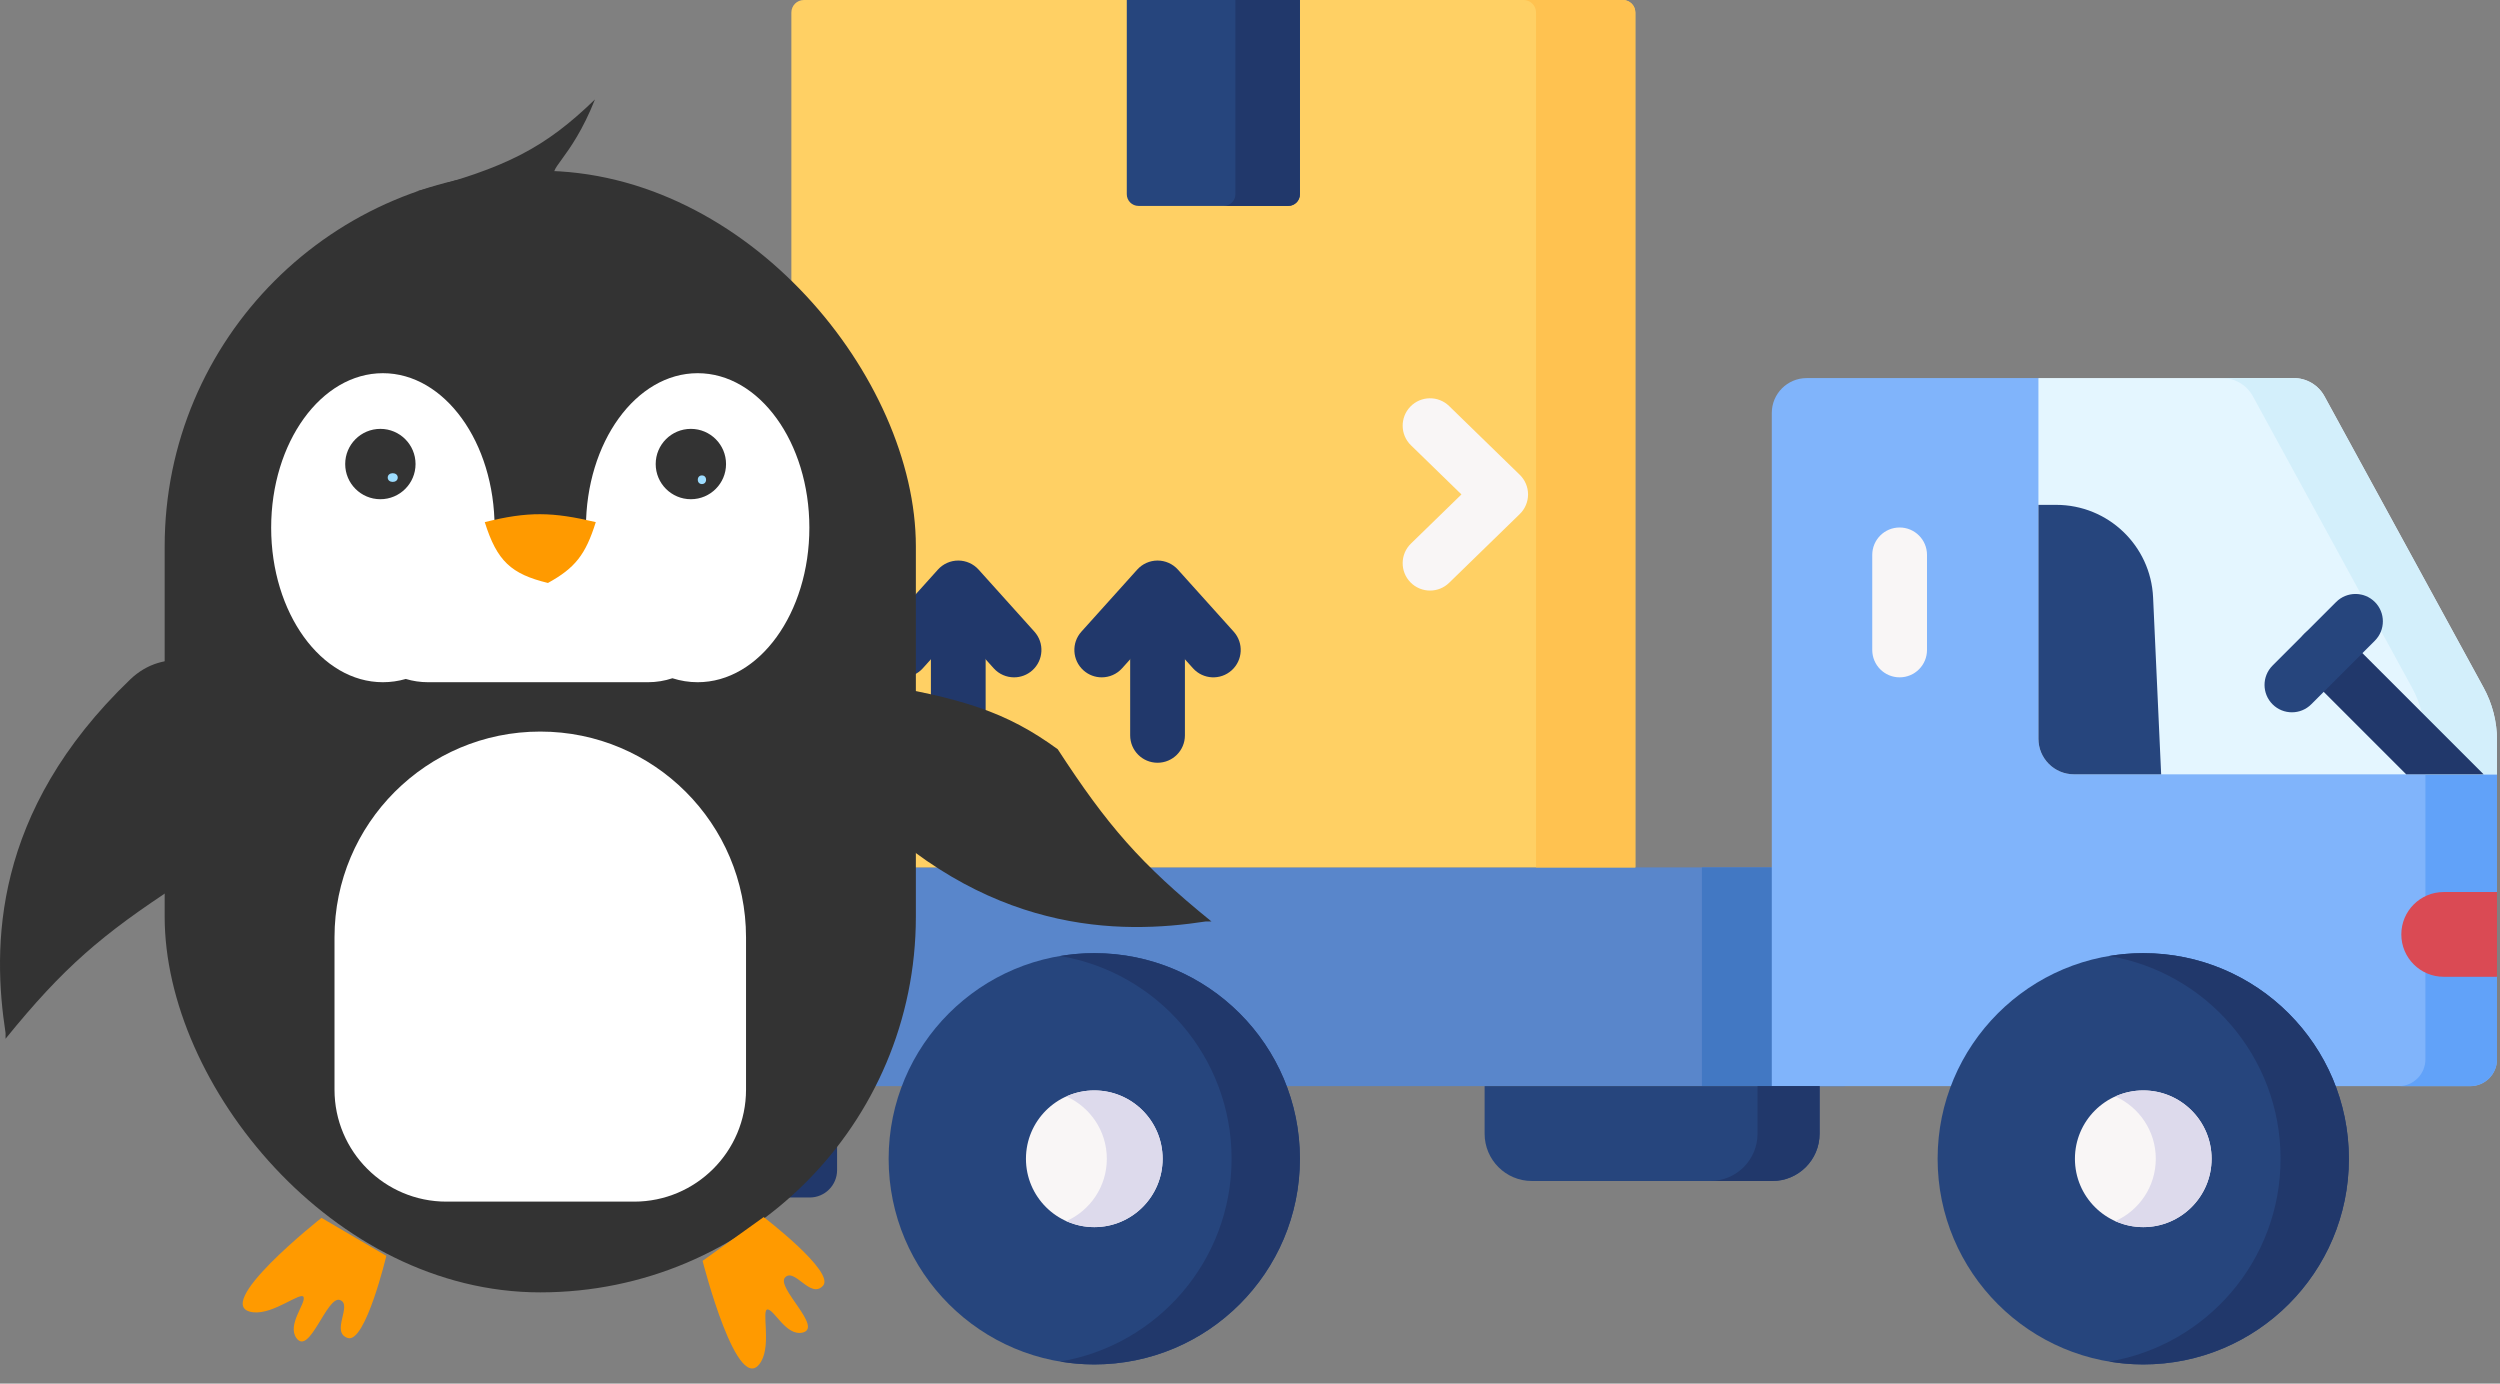
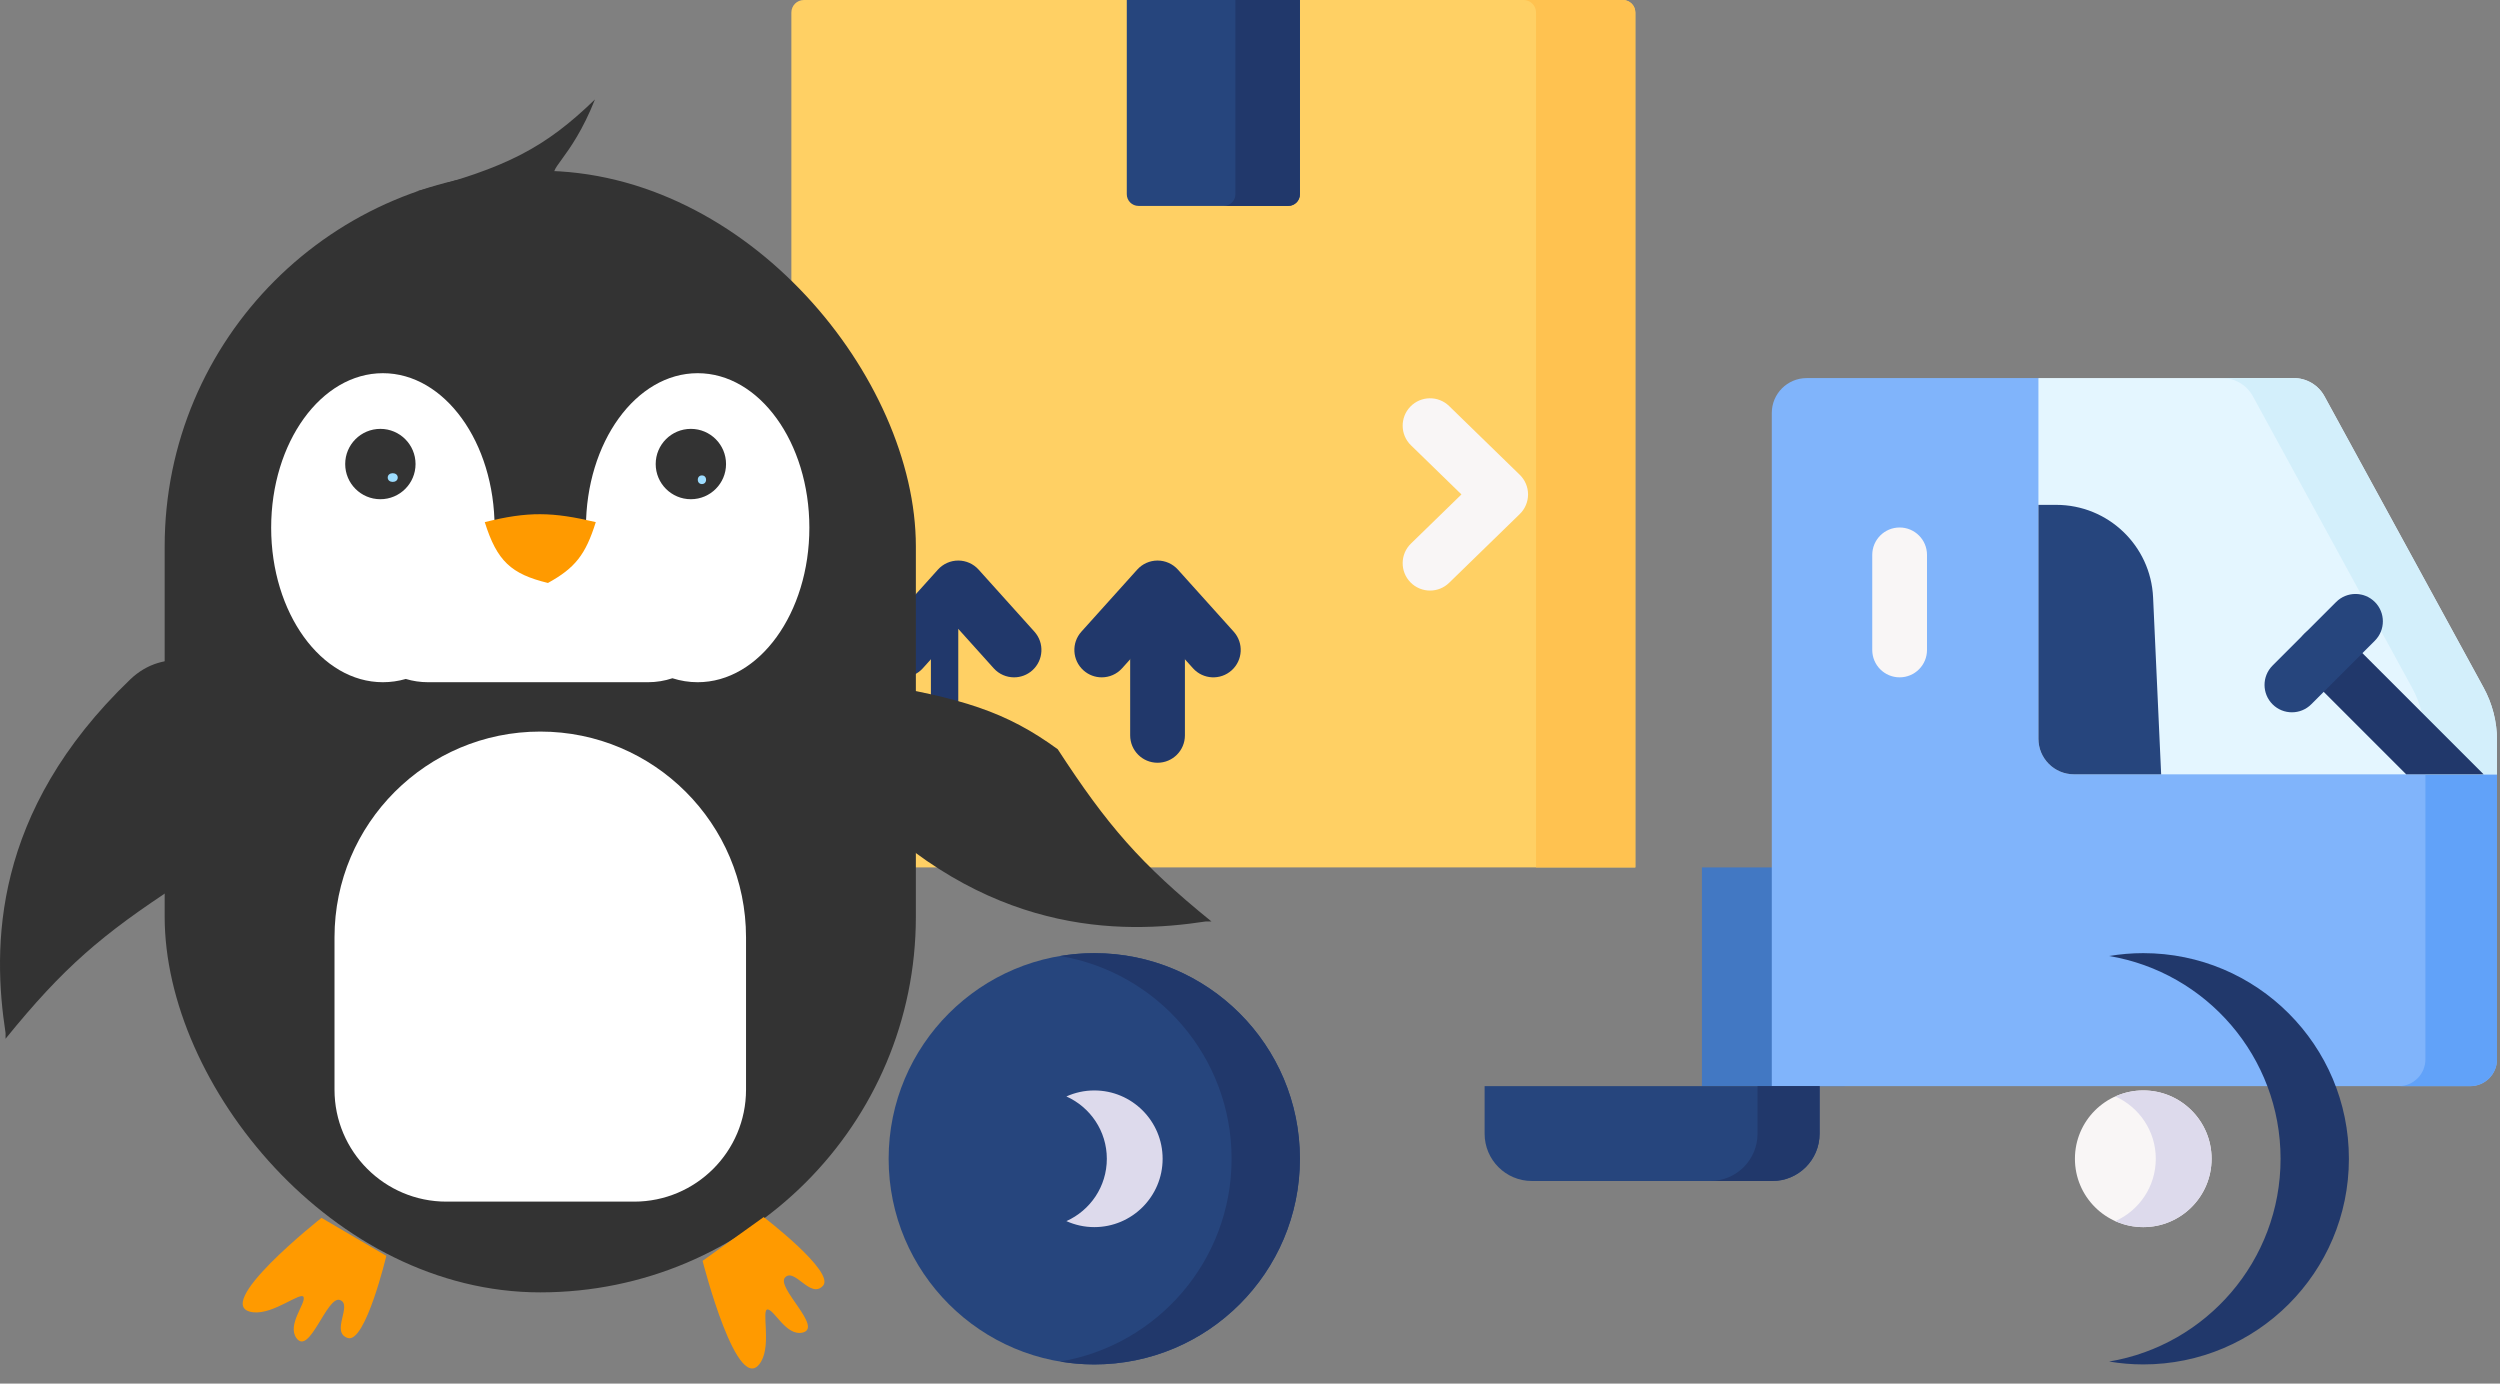
<svg xmlns="http://www.w3.org/2000/svg" width="580" height="321" viewBox="0 0 580 321" fill="none">
  <rect x="0" y="0" width="580" height="321" fill="#808080" stroke="none" />
-   <path d="M187.854 277.819H158.471C154.964 277.819 152.121 274.977 152.121 271.468C152.121 267.96 154.964 265.118 158.471 265.118H181.503V243.522C181.503 240.014 184.346 237.171 187.854 237.171C191.361 237.171 194.204 240.014 194.204 243.522V271.469C194.205 274.977 191.362 277.819 187.854 277.819Z" fill="#21386B" />
-   <path d="M427.99 251.989H175.189C165.957 251.989 158.473 244.505 158.473 235.273V205.82C158.473 203.291 160.523 201.241 163.052 201.241H427.99V251.989Z" fill="#5986CB" />
  <path d="M394.844 201.241H427.991V251.989H394.844V201.241Z" fill="#4278C3" />
  <path d="M513.09 142.629C508.539 142.629 504.849 138.94 504.849 134.388L472.915 87.718H419.146C414.677 87.718 411.055 91.341 411.055 95.809V251.989H573.087C576.522 251.989 579.306 249.205 579.306 245.771V179.641L513.09 142.629Z" fill="#80B4FB" />
  <path d="M573.085 251.989C576.519 251.989 579.303 249.205 579.303 245.77V179.64L562.652 170.333C562.735 171.872 562.676 166.822 562.695 245.77C562.695 249.205 559.911 251.989 556.477 251.989H573.085Z" fill="#61A2F9" />
  <path d="M379.394 201.241H183.598V2.899C183.598 1.298 184.896 0.001 186.496 0.001H376.495C378.096 0.001 379.394 1.299 379.394 2.899V201.241Z" fill="#FFD064" />
  <path d="M376.499 0H353.461C355.062 0 356.359 1.298 356.359 2.899V201.24H379.397V2.899C379.397 1.298 378.1 0 376.499 0Z" fill="#FFC250" />
  <path d="M298.876 47.77H264.122C262.626 47.77 261.414 46.557 261.414 45.061V0H301.584V45.061C301.585 46.557 300.372 47.77 298.876 47.77Z" fill="#26457D" />
  <path d="M286.611 0V45.061C286.611 46.557 285.398 47.77 283.902 47.77H298.873C300.369 47.77 301.581 46.557 301.581 45.061V0H286.611Z" fill="#21386B" />
  <path d="M331.769 137.012C330.115 137.012 328.463 136.37 327.218 135.092C324.771 132.579 324.826 128.557 327.339 126.111L339.054 114.708L327.339 103.305C324.826 100.859 324.772 96.838 327.218 94.324C329.664 91.811 333.685 91.757 336.198 94.203L352.588 110.157C353.816 111.352 354.509 112.993 354.509 114.707C354.509 116.421 353.815 118.062 352.588 119.258L336.198 135.211C334.964 136.414 333.366 137.012 331.769 137.012Z" fill="#F9F6F6" />
  <path d="M235.263 157.144C233.525 157.144 231.793 156.435 230.539 155.04L222.316 145.895L214.093 155.04C211.746 157.648 207.731 157.862 205.124 155.516C202.516 153.17 202.303 149.155 204.648 146.547L217.594 132.152C218.798 130.812 220.515 130.047 222.316 130.047C224.117 130.047 225.834 130.812 227.038 132.152L239.984 146.547C242.329 149.155 242.116 153.171 239.508 155.516C238.294 156.606 236.777 157.144 235.263 157.144Z" fill="#21386B" />
-   <path d="M222.319 176.959C218.811 176.959 215.969 174.117 215.969 170.608V141.44C215.969 137.933 218.811 135.089 222.319 135.089C225.827 135.089 228.669 137.933 228.669 141.44V170.608C228.669 174.117 225.827 176.959 222.319 176.959Z" fill="#21386B" />
+   <path d="M222.319 176.959C218.811 176.959 215.969 174.117 215.969 170.608V141.44C215.969 137.933 218.811 135.089 222.319 135.089V170.608C228.669 174.117 225.827 176.959 222.319 176.959Z" fill="#21386B" />
  <path d="M255.602 157.144C254.089 157.144 252.572 156.607 251.358 155.516C248.75 153.17 248.537 149.155 250.883 146.547L263.83 132.152C265.034 130.812 266.751 130.047 268.551 130.047C270.352 130.047 272.069 130.812 273.273 132.152L286.219 146.547C288.564 149.155 288.351 153.171 285.743 155.516C283.136 157.86 279.121 157.649 276.774 155.04L268.551 145.895L260.326 155.04C259.072 156.434 257.341 157.144 255.602 157.144Z" fill="#21386B" />
  <path d="M268.549 176.959C265.042 176.959 262.199 174.117 262.199 170.608V141.44C262.199 137.933 265.042 135.089 268.549 135.089C272.057 135.089 274.9 137.933 274.9 141.44V170.608C274.9 174.117 272.057 176.959 268.549 176.959Z" fill="#21386B" />
-   <path d="M497.237 316.547C523.586 316.547 544.946 295.186 544.946 268.837C544.946 242.488 523.586 221.128 497.237 221.128C470.888 221.128 449.527 242.488 449.527 268.837C449.527 295.186 470.888 316.547 497.237 316.547Z" fill="#26457D" />
  <path d="M497.236 221.128C494.534 221.128 491.888 221.364 489.309 221.795C511.883 225.572 529.091 245.19 529.091 268.837C529.091 292.484 511.883 312.102 489.309 315.879C491.888 316.311 494.533 316.547 497.236 316.547C523.585 316.547 544.945 295.187 544.945 268.837C544.945 242.488 523.585 221.128 497.236 221.128Z" fill="#21386B" />
  <path d="M497.237 284.691C505.993 284.691 513.091 277.593 513.091 268.837C513.091 260.081 505.993 252.982 497.237 252.982C488.481 252.982 481.383 260.081 481.383 268.837C481.383 277.593 488.481 284.691 497.237 284.691Z" fill="#F9F6F6" />
  <path d="M497.235 252.983C494.927 252.983 492.74 253.488 490.762 254.374C496.288 256.851 500.143 262.389 500.143 268.837C500.143 275.285 496.288 280.822 490.762 283.299C492.74 284.186 494.927 284.69 497.235 284.69C505.99 284.69 513.088 277.592 513.088 268.836C513.088 260.081 505.99 252.983 497.235 252.983Z" fill="#DDDAEC" />
  <path d="M253.873 316.547C280.223 316.547 301.583 295.186 301.583 268.837C301.583 242.488 280.223 221.128 253.873 221.128C227.524 221.128 206.164 242.488 206.164 268.837C206.164 295.186 227.524 316.547 253.873 316.547Z" fill="#26457D" />
  <path d="M253.872 221.128C251.171 221.128 248.525 221.364 245.945 221.795C268.519 225.572 285.728 245.19 285.728 268.837C285.728 292.484 268.519 312.102 245.945 315.879C248.524 316.311 251.17 316.547 253.872 316.547C280.222 316.547 301.582 295.187 301.582 268.837C301.582 242.488 280.221 221.128 253.872 221.128Z" fill="#21386B" />
-   <path d="M253.874 284.691C262.63 284.691 269.728 277.593 269.728 268.837C269.728 260.081 262.63 252.982 253.874 252.982C245.118 252.982 238.02 260.081 238.02 268.837C238.02 277.593 245.118 284.691 253.874 284.691Z" fill="#F9F6F6" />
  <path d="M253.875 252.983C251.567 252.983 249.381 253.488 247.402 254.374C252.928 256.851 256.784 262.389 256.784 268.837C256.784 275.285 252.928 280.822 247.402 283.299C249.381 284.186 251.567 284.69 253.875 284.69C262.631 284.69 269.729 277.592 269.729 268.836C269.729 260.081 262.631 252.983 253.875 252.983Z" fill="#DDDAEC" />
  <path d="M411.182 273.991H355.395C349.339 273.991 344.43 269.082 344.43 263.025V251.99H422.148V263.025C422.148 269.081 417.239 273.991 411.182 273.991Z" fill="#26457D" />
  <path d="M407.747 251.989V263.024C407.747 269.081 402.838 273.99 396.781 273.99H411.181C417.238 273.99 422.147 269.081 422.147 263.024V251.989H407.747Z" fill="#21386B" />
-   <path d="M579.302 226.615H566.937C561.507 226.615 557.105 222.213 557.105 216.783C557.105 211.353 561.507 206.951 566.937 206.951H579.302V226.615Z" fill="#DA4A54" />
  <path d="M539.273 91.93C537.854 89.333 535.131 87.717 532.171 87.717H472.914V171.399C472.914 175.95 476.604 179.64 481.155 179.64H579.304V171.711C579.304 167.457 578.236 163.272 576.197 159.539L539.273 91.93Z" fill="#E4F6FF" />
  <path d="M579.305 171.712C579.305 167.459 578.236 163.273 576.198 159.54L539.273 91.931C537.854 89.333 535.131 87.717 532.171 87.717H515.562C518.522 87.717 521.245 89.333 522.664 91.931L559.589 159.539C561.628 163.272 562.696 167.458 562.696 171.711V179.64H579.305V171.712Z" fill="#D3EFFB" />
  <path d="M499.518 138.6C498.972 126.587 489.073 117.128 477.048 117.128H472.918V171.4C472.918 175.951 476.607 179.641 481.159 179.641H501.387L499.518 138.6Z" fill="#26457D" />
  <path d="M543.591 147.038C541.111 144.558 537.09 144.558 534.61 147.038C532.13 149.518 532.13 153.539 534.61 156.019L558.231 179.641H576.194L543.591 147.038Z" fill="#21386B" />
  <path d="M440.714 157.144C437.207 157.144 434.363 154.3 434.363 150.794V128.729C434.363 125.221 437.206 122.378 440.714 122.378C444.223 122.378 447.064 125.222 447.064 128.729V150.793C447.064 154.3 444.222 157.144 440.714 157.144Z" fill="#F9F6F6" />
  <path d="M531.722 165.256C530.098 165.256 528.472 164.636 527.231 163.396C524.751 160.916 524.751 156.895 527.231 154.415L541.985 139.661C544.465 137.181 548.486 137.181 550.966 139.661C553.446 142.141 553.446 146.162 550.966 148.642L536.213 163.396C534.973 164.636 533.347 165.256 531.722 165.256Z" fill="#26457D" />
  <path d="M197.663 184.821C228.519 217.014 259.915 216.822 279.718 213.781L281.059 213.781C264.523 200.371 256.888 191.474 245.395 173.826C233.406 165.089 223.243 161.924 201.149 158.273C192.439 165.461 190.316 177.156 197.663 184.821Z" fill="#333333" />
  <path d="M30.249 157.595C-1.943 188.451 -1.752 219.846 1.289 239.65V240.991C14.7 224.455 23.596 216.819 41.244 205.326C49.981 193.337 53.146 183.175 56.797 161.081C49.609 152.371 37.914 150.248 30.249 157.595Z" fill="#333333" />
  <rect x="38.203" y="39.616" width="174.277" height="260.216" rx="87.139" fill="#333333" />
  <path d="M138.03 23.072C126.524 34.198 117.564 38.977 96.406 44.436L129.374 41.121C126.258 39.554 132.39 37.303 138.03 23.072Z" fill="#333333" />
  <path d="M58.774 304.452C48.288 303.271 74.59 282.544 74.59 282.544L89.628 291.359C89.628 291.359 84.771 311.75 80.683 310.416C76.595 309.082 81.892 302.68 78.868 301.601C75.844 300.521 71.79 314.687 68.756 310.416C66.583 307.355 70.922 302.454 70.442 300.952C69.962 299.451 63.501 304.985 58.774 304.452Z" fill="#FF9A00" />
  <path d="M176.581 315.877C171.237 324.976 163 292.517 163 292.517L177.169 282.365C177.169 282.365 193.822 295.096 190.94 298.288C188.059 301.479 184.365 294.037 182.149 296.36C179.933 298.684 191.225 308.149 186.089 309.183C182.409 309.924 179.697 303.967 178.129 303.794C176.562 303.622 178.99 311.775 176.581 315.877Z" fill="#FF9A00" />
  <path fill-rule="evenodd" clip-rule="evenodd" d="M114.745 122.427V122.427L135.938 122.427C135.938 102.629 147.541 86.58 161.855 86.58C176.169 86.58 187.773 102.629 187.773 122.427C187.773 142.224 176.169 158.274 161.855 158.274C159.842 158.274 157.882 157.956 156.001 157.355C154.217 157.951 152.307 158.274 150.322 158.274H99.306C97.511 158.274 95.778 158.01 94.143 157.519C92.428 158.014 90.65 158.274 88.828 158.274C74.514 158.274 62.91 142.224 62.91 122.427C62.91 102.629 74.514 86.58 88.828 86.58C103.142 86.58 114.745 102.629 114.745 122.427Z" fill="white" />
  <path d="M138.221 121.132C128.173 118.746 122.513 118.624 112.465 121.132C115.303 130.192 118.588 133.167 127.121 135.249C133.432 131.772 135.858 128.683 138.221 121.132Z" fill="#FF9A00" />
  <circle cx="88.246" cy="107.658" r="8.16" fill="#333333" />
  <circle cx="160.281" cy="107.658" r="8.16" fill="#333333" />
  <ellipse cx="162.848" cy="111.299" rx="0.961" ry="1.012" fill="#9DDDFF" />
  <ellipse cx="91.113" cy="110.794" rx="1.164" ry="1.012" fill="#9DDDFF" />
  <path d="M77.606 217.46C77.606 191.096 98.978 169.724 125.342 169.724C151.706 169.724 173.078 191.096 173.078 217.46V252.813C173.078 267.154 161.453 278.779 147.112 278.779H103.571C89.231 278.779 77.606 267.154 77.606 252.813V217.46Z" fill="white" />
</svg>